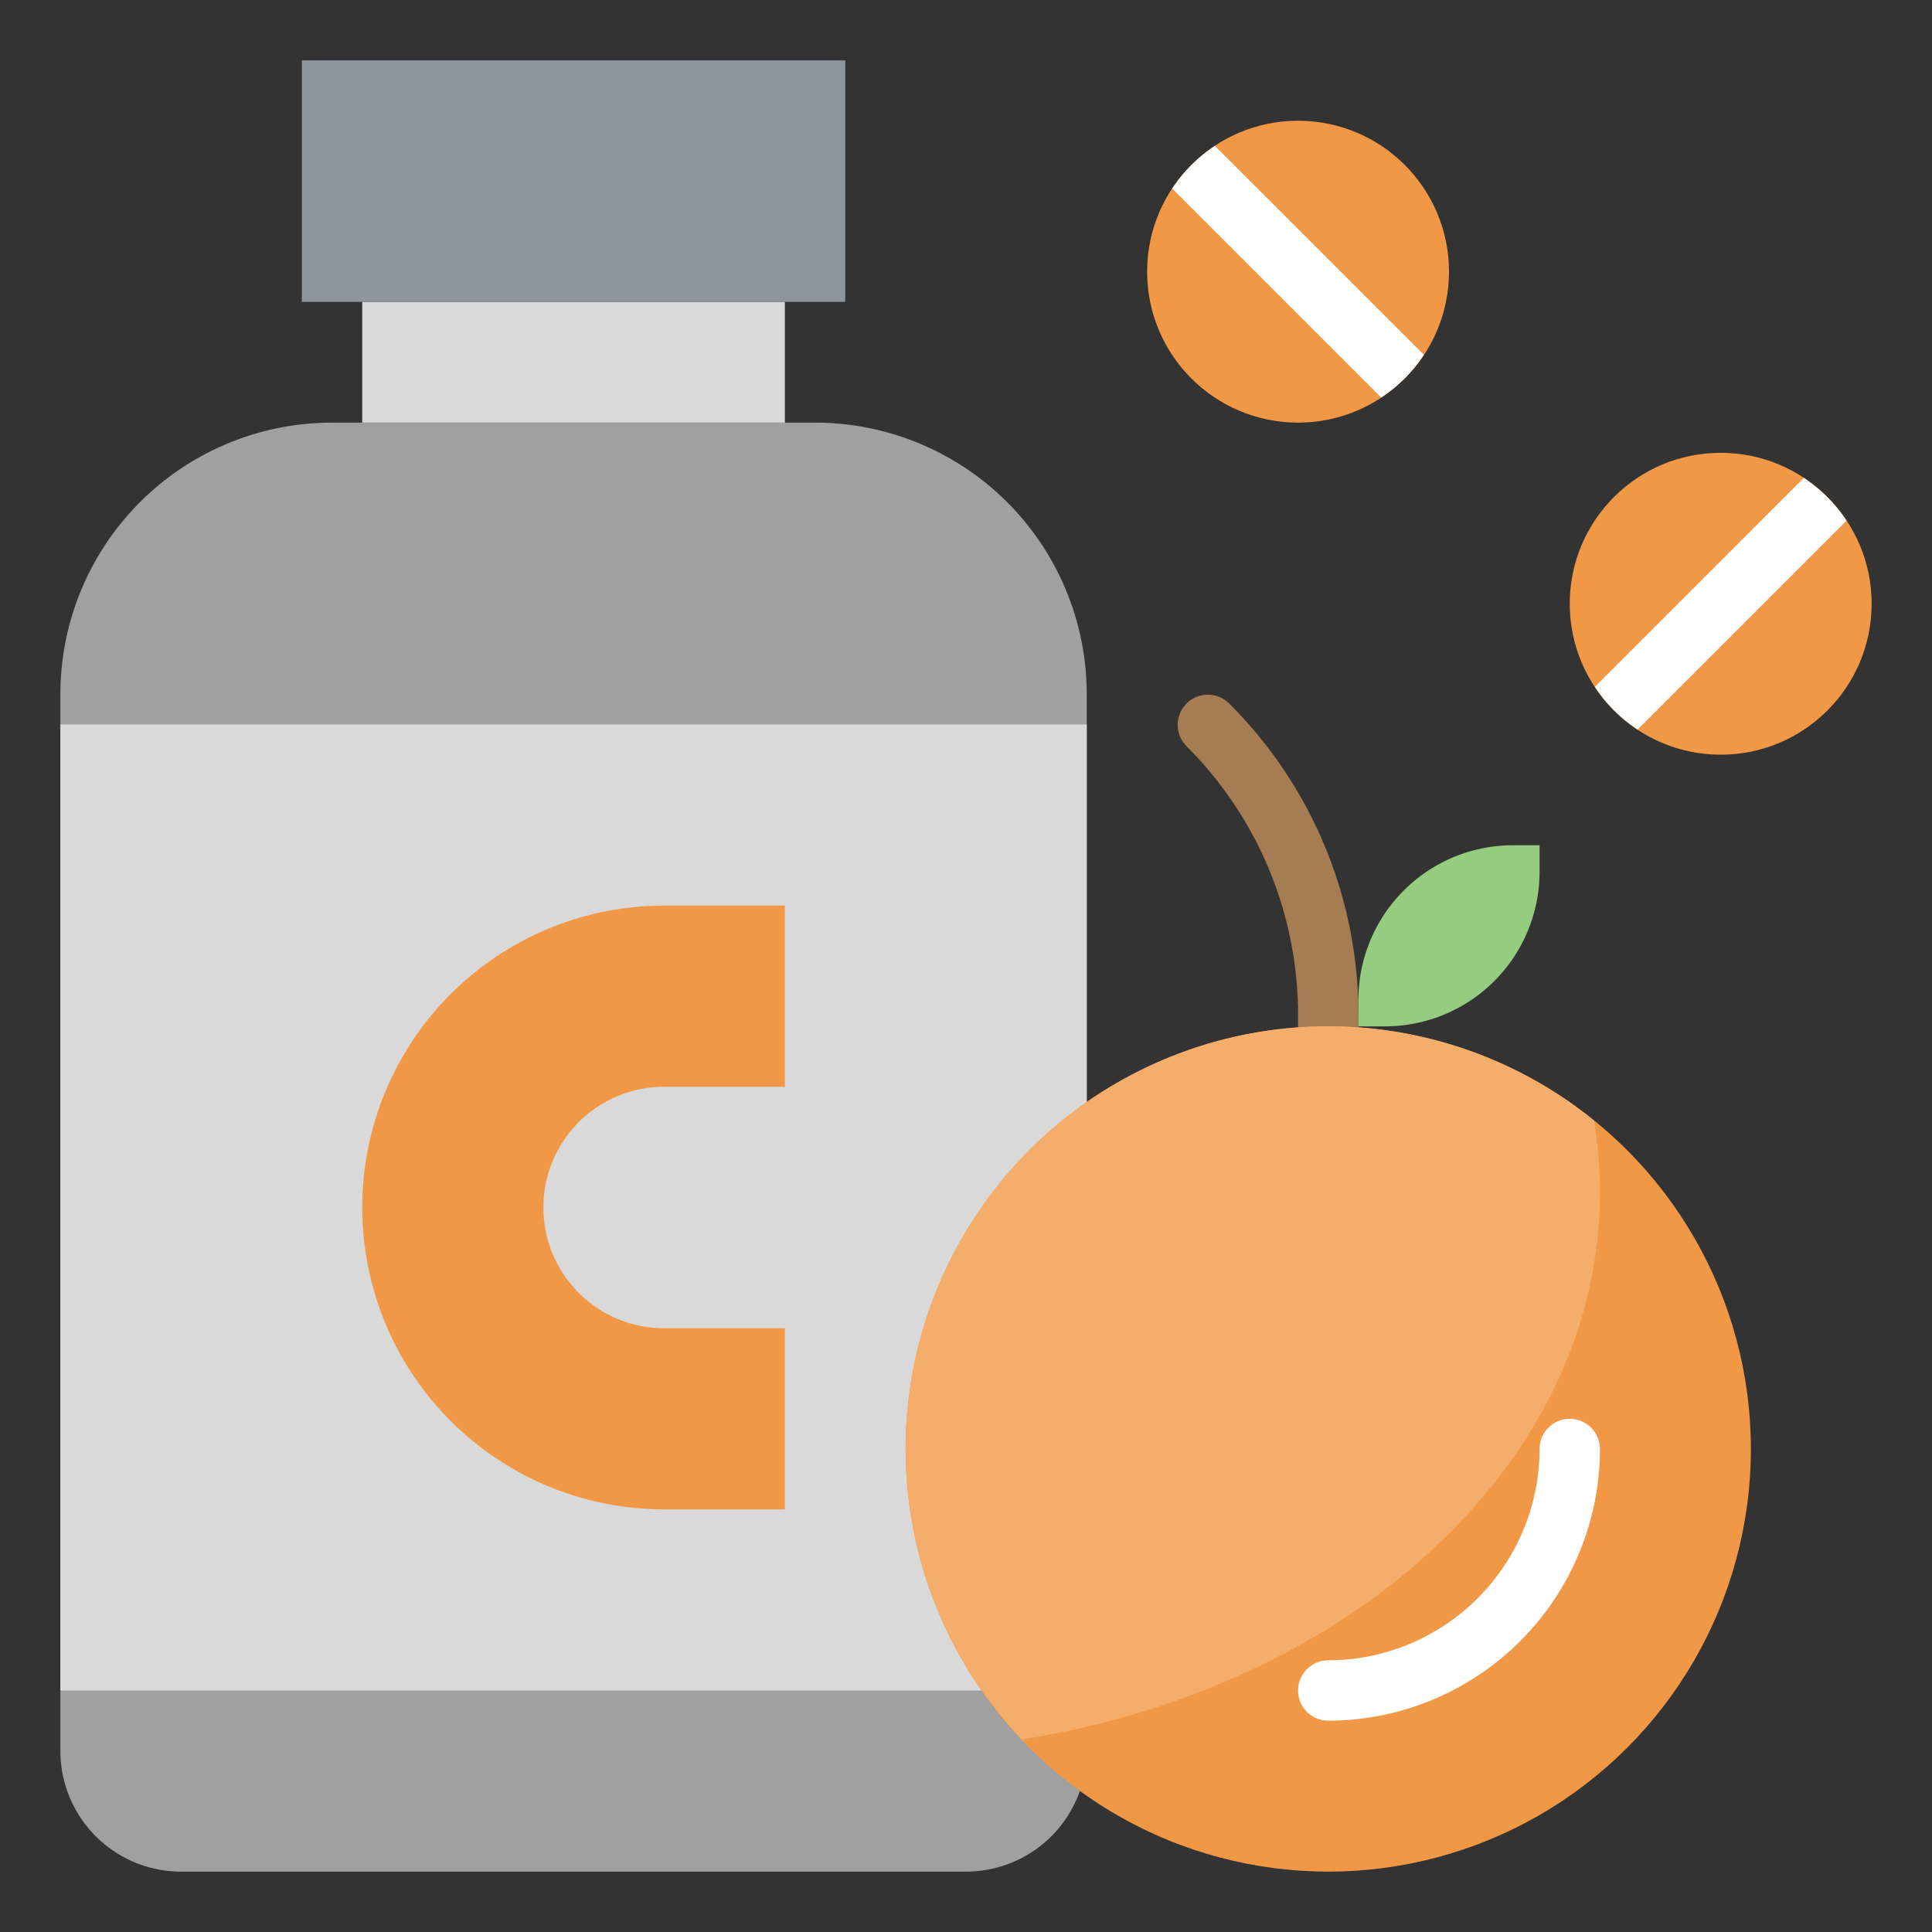
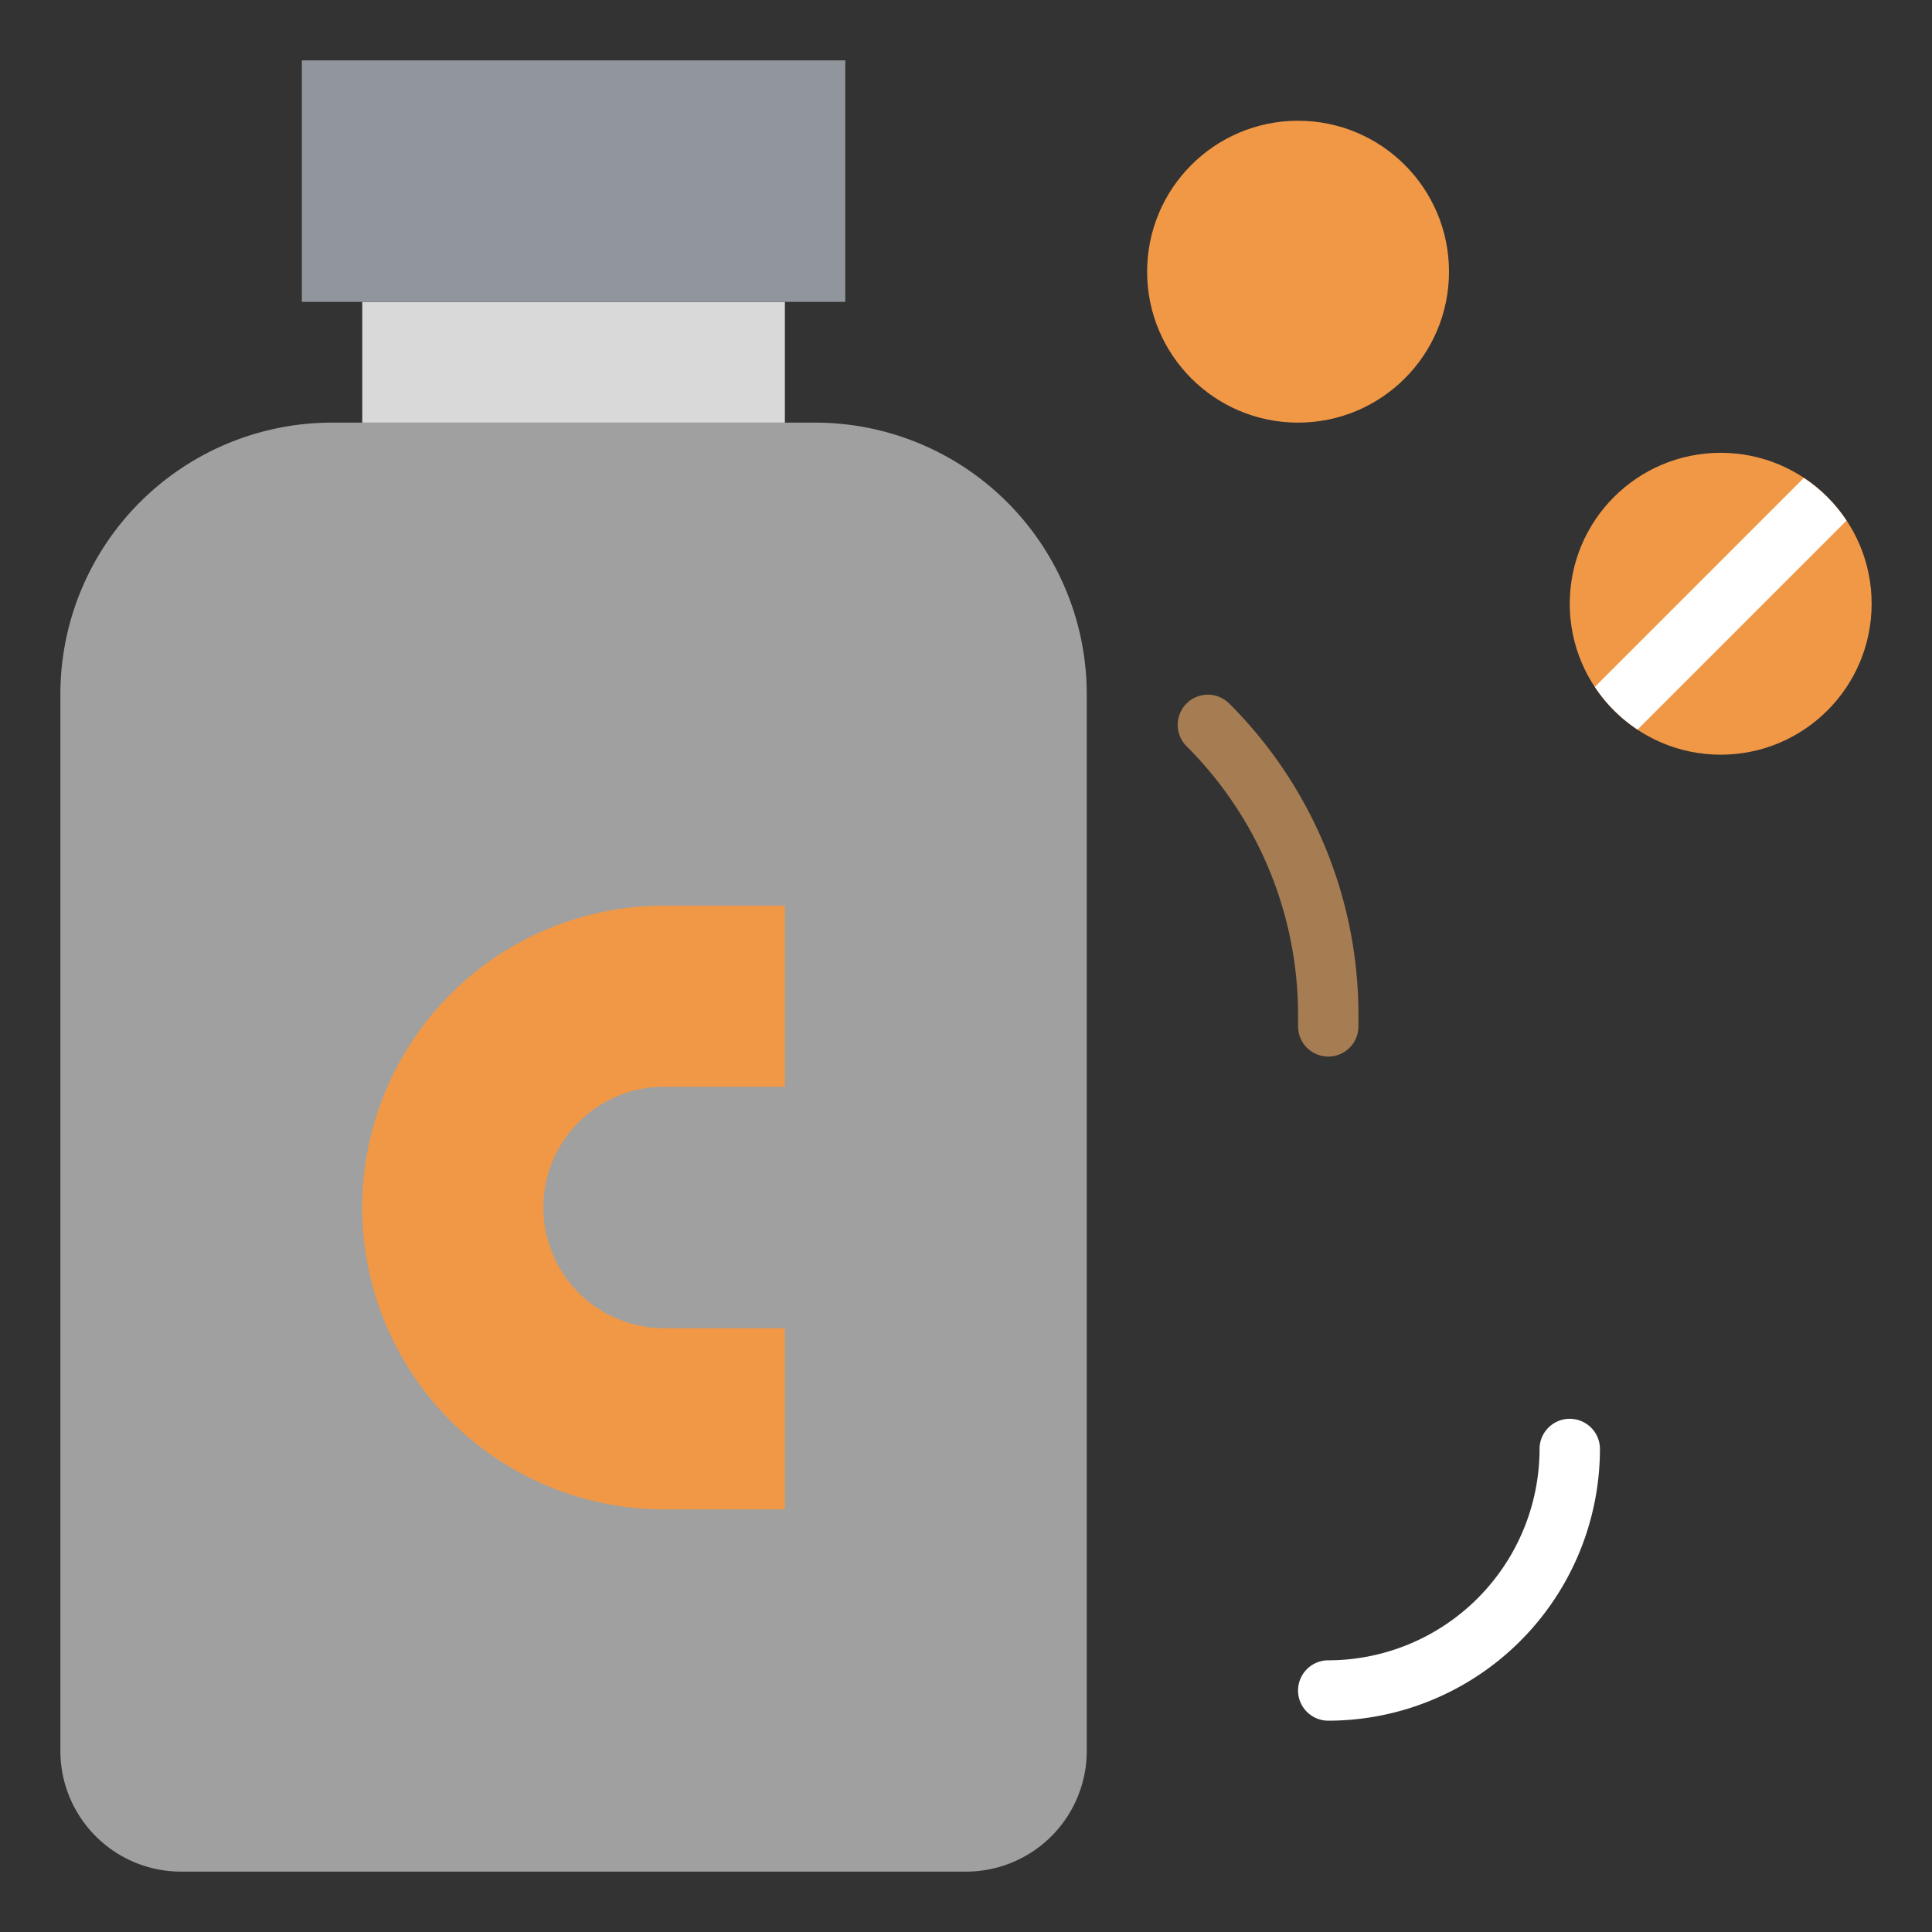
<svg xmlns="http://www.w3.org/2000/svg" height="512" viewBox="0 0 64 64" width="512">
  <rect x="0" y="0" width="64" height="64" fill="#333333" stroke="none" />
  <g id="Layer_30" data-name="Layer 30">
    <path d="m44 35a1 1 0 0 1 -1-1v-.343a12.573 12.573 0 0 0 -3.707-8.95 1 1 0 0 1 1.414-1.414 14.559 14.559 0 0 1 4.293 10.364v.343a1 1 0 0 1 -1 1z" fill="#a67c52" />
    <path d="m11 14h16a9 9 0 0 1 9 9v35a4 4 0 0 1 -4 4h-26a4 4 0 0 1 -4-4v-35a9 9 0 0 1 9-9z" fill="#a0a0a0" />
-     <path d="m2 24h34v32h-34z" fill="#d9d9d9" />
-     <circle cx="44" cy="48" fill="#f19846" r="14" />
-     <path d="m30 48a13.939 13.939 0 0 0 3.848 9.622c10.931-1.728 19.152-9.185 19.152-18.122a14.525 14.525 0 0 0 -.2-2.386 13.994 13.994 0 0 0 -22.8 10.886z" fill="#f4ad6b" />
    <path d="m26 30h-4a10 10 0 0 0 -10 10 10 10 0 0 0 10 10h4v-6h-4a4 4 0 0 1 -4-4 4 4 0 0 1 4-4h4z" fill="#f19846" />
    <path d="m12 10h14v4h-14z" fill="#d9d9d9" />
    <path d="m10 2h18v8h-18z" fill="#91969d" />
    <circle cx="57" cy="20" fill="#f19846" r="5" />
    <circle cx="43" cy="9" fill="#f19846" r="5" />
-     <path d="m46.5 29.5a5.122 5.122 0 0 1 3.621-1.5h.879v.879a5.122 5.122 0 0 1 -1.5 3.621 5.122 5.122 0 0 1 -3.621 1.5h-.879v-.879a5.122 5.122 0 0 1 1.5-3.621z" fill="#96cc7f" />
    <g fill="#fff">
      <path d="m44 57a1 1 0 0 1 0-2 7.009 7.009 0 0 0 7-7 1 1 0 0 1 2 0 9.01 9.01 0 0 1 -9 9z" />
-       <path d="m38.832 6.246 6.922 6.922a4.985 4.985 0 0 0 1.414-1.414l-6.922-6.922a4.985 4.985 0 0 0 -1.414 1.414z" />
      <path d="m61.168 17.246a4.985 4.985 0 0 0 -1.414-1.414l-6.922 6.922a4.985 4.985 0 0 0 1.414 1.414z" />
    </g>
  </g>
</svg>